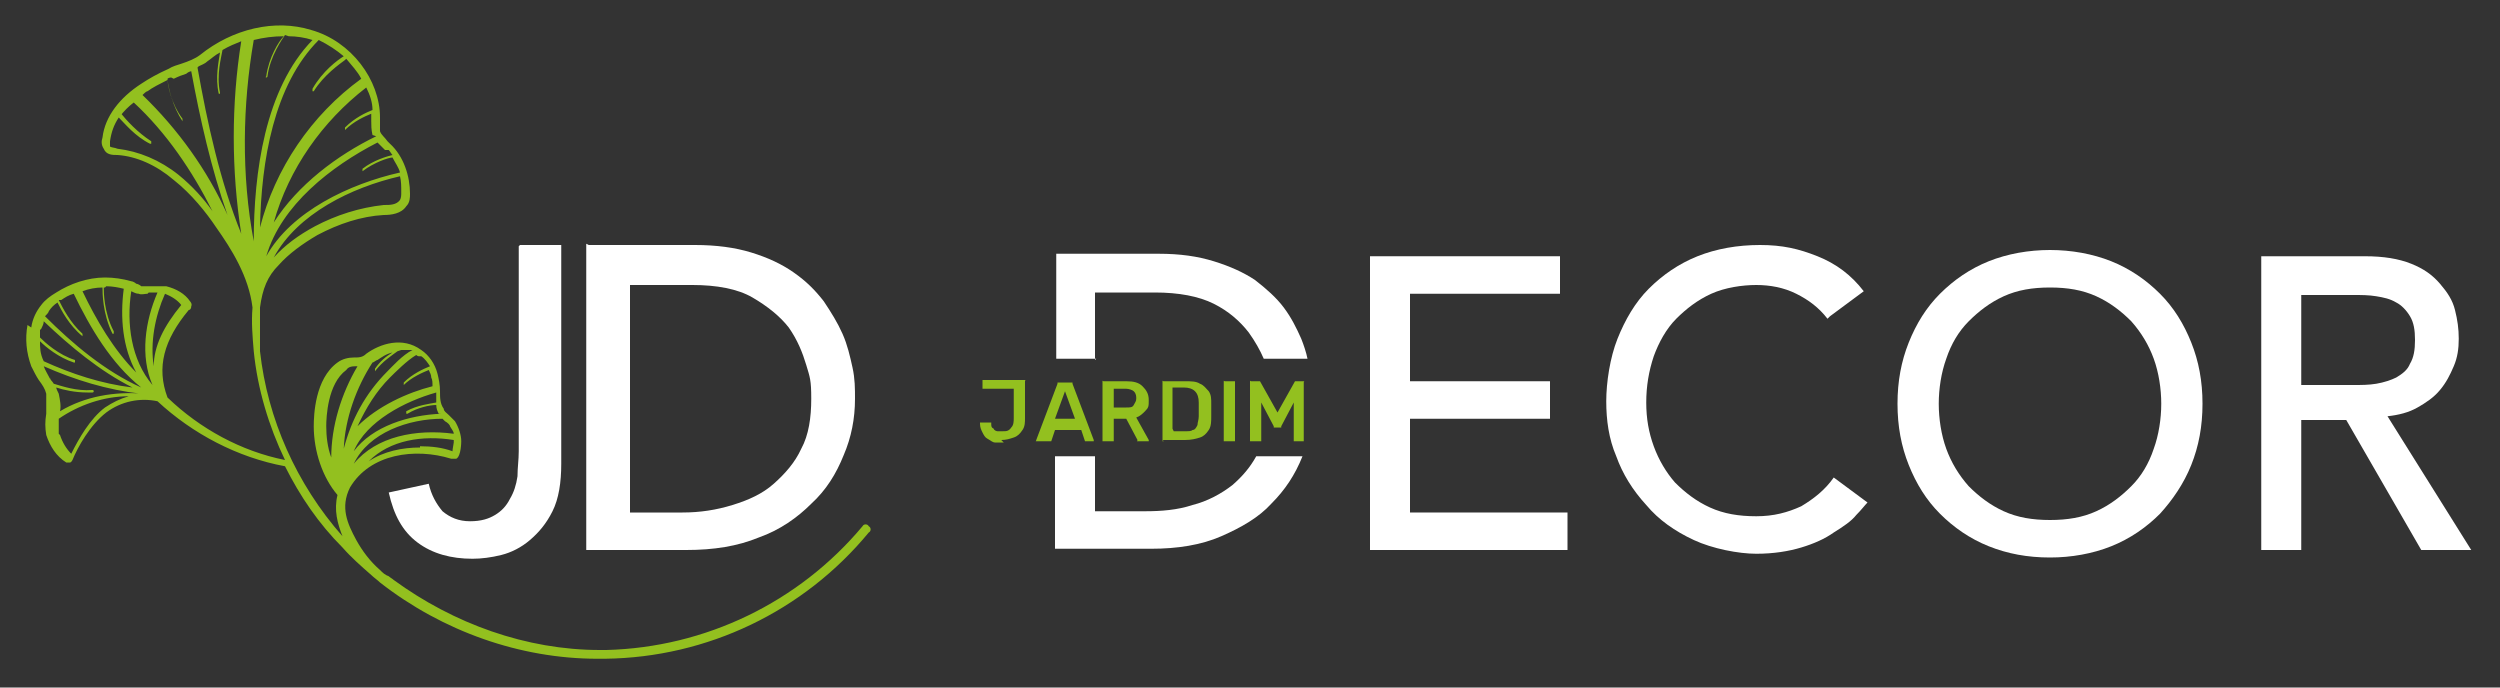
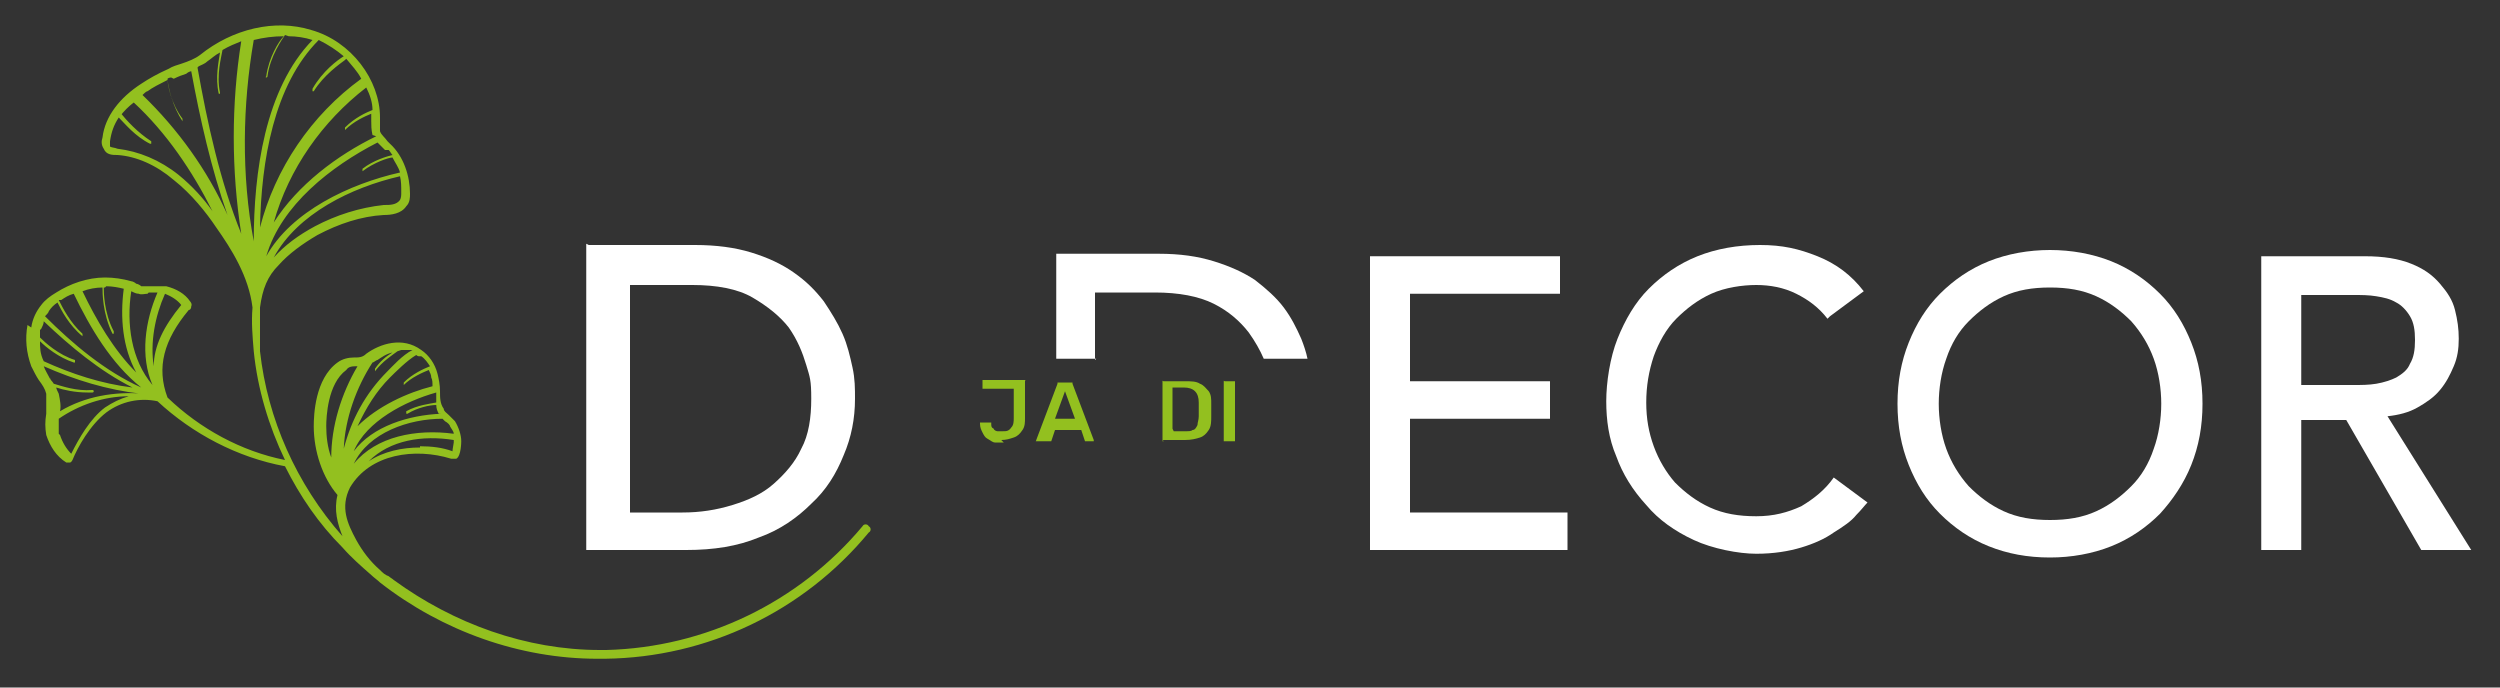
<svg xmlns="http://www.w3.org/2000/svg" id="Camada_1" viewBox="0 0 200 55">
  <rect x="0" y="0" width="200" height="55" fill="#333333" stroke="none" />
  <defs>
    <style>      .st0 {        fill: #fff;      }      .st1 {        fill: #93c01f;      }    </style>
  </defs>
  <g>
    <path class="st0" d="M109.6,20.5h15.2v3h-12v7h11.2v3h-11.2v7.5h12.6v3h-15.8v-23.5Z" />
    <path class="st0" d="M146.2,25.5c-.7-.9-1.5-1.5-2.5-2-1-.5-2.1-.7-3.2-.7s-2.5.2-3.6.7c-1.1.5-2,1.2-2.8,2s-1.4,1.9-1.8,3c-.4,1.2-.6,2.4-.6,3.7s.2,2.4.6,3.5c.4,1.1,1,2.1,1.7,2.9.8.8,1.7,1.5,2.8,2,1.1.5,2.3.7,3.7.7s2.5-.3,3.6-.8c1-.6,1.9-1.3,2.6-2.3l2.7,2c-.2.2-.5.6-.9,1-.4.5-1,.9-1.8,1.4-.7.5-1.6.9-2.6,1.2s-2.2.5-3.6.5-3.5-.4-5-1.1c-1.5-.7-2.8-1.6-3.8-2.8-1.1-1.2-1.9-2.5-2.4-3.9-.6-1.4-.8-2.9-.8-4.4s.3-3.5.9-5c.6-1.5,1.4-2.9,2.5-4,1.1-1.1,2.4-2,3.9-2.6,1.5-.6,3.2-.9,5-.9s3.1.3,4.6.9c1.5.6,2.7,1.5,3.7,2.8l-2.7,2Z" />
    <path class="st0" d="M164,44.6c-1.8,0-3.4-.3-4.9-.9-1.5-.6-2.8-1.5-3.9-2.6-1.1-1.1-1.9-2.4-2.5-3.9-.6-1.5-.9-3.1-.9-4.9s.3-3.4.9-4.9c.6-1.5,1.4-2.8,2.5-3.9,1.1-1.1,2.4-2,3.9-2.6,1.5-.6,3.2-.9,4.9-.9s3.4.3,4.9.9c1.5.6,2.8,1.5,3.9,2.6,1.1,1.1,1.9,2.4,2.5,3.9.6,1.5.9,3.1.9,4.9s-.3,3.4-.9,4.9c-.6,1.5-1.5,2.8-2.5,3.9-1.1,1.1-2.4,2-3.9,2.6s-3.2.9-4.9.9ZM164,41.6c1.4,0,2.6-.2,3.7-.7,1.1-.5,2-1.2,2.8-2,.8-.8,1.4-1.8,1.8-3,.4-1.1.6-2.4.6-3.6s-.2-2.5-.6-3.6c-.4-1.1-1-2.1-1.8-3-.8-.8-1.7-1.5-2.8-2-1.1-.5-2.3-.7-3.7-.7s-2.6.2-3.7.7c-1.1.5-2,1.2-2.8,2-.8.8-1.4,1.8-1.8,3-.4,1.1-.6,2.4-.6,3.6s.2,2.5.6,3.6c.4,1.1,1,2.1,1.8,3,.8.8,1.7,1.5,2.8,2,1.1.5,2.3.7,3.7.7Z" />
    <path class="st0" d="M180.9,20.5h8.3c1.5,0,2.7.2,3.7.6,1,.4,1.7.9,2.3,1.6s1,1.3,1.2,2.1c.2.8.3,1.5.3,2.3s-.1,1.5-.4,2.2-.6,1.3-1.1,1.9-1.1,1-1.8,1.4c-.7.4-1.5.6-2.4.7l6.7,10.7h-4l-6-10.4h-3.6v10.4h-3.2v-23.5ZM184.1,30.8h4.2c.6,0,1.2,0,1.8-.1s1.2-.3,1.6-.5c.5-.3.9-.6,1.1-1.1.3-.5.4-1.1.4-1.9s-.1-1.4-.4-1.9c-.3-.5-.7-.9-1.1-1.1-.5-.3-1-.4-1.6-.5s-1.2-.1-1.8-.1h-4.2v7.6Z" />
    <g>
      <path class="st0" d="M87.6,28.8v-5.4h4.8c1.9,0,3.5.3,4.7.9,1.2.6,2.1,1.4,2.8,2.3.5.7.9,1.4,1.2,2.1h3.5c-.1-.5-.3-1.1-.5-1.6-.4-.9-.8-1.7-1.4-2.5-.6-.8-1.4-1.5-2.3-2.2-.9-.6-2-1.1-3.3-1.5-1.3-.4-2.7-.6-4.4-.6h-8.2v8.4h3.2Z" />
-       <path class="st0" d="M100.5,36.5c-.5.9-1.1,1.6-1.9,2.3-.9.7-2,1.3-3.2,1.6-1.2.4-2.5.5-3.8.5h-4v-4.4h-3.2v7.4h7.7c2.1,0,4-.3,5.6-1s3-1.5,4-2.6c1.1-1.1,1.9-2.3,2.5-3.8,0,0,0,0,0,0h-3.6Z" />
    </g>
  </g>
  <g>
    <path class="st1" d="M80.3,35.4c-.3,0-.5,0-.7,0s-.4-.2-.6-.3c-.2-.1-.3-.3-.4-.5-.1-.2-.2-.4-.2-.7,0,0,0,0,0-.1,0,0,0,0,.1,0h.7c0,0,.1,0,.1,0,0,0,0,0,0,.1,0,.2,0,.3.2.4,0,.1.2.2.3.2.1,0,.3,0,.4,0,.3,0,.5,0,.7-.3.2-.2.2-.5.2-.8v-2.3h-2.4c0,0,0,0-.1,0,0,0,0,0,0-.1v-.5s0,0,0-.1c0,0,0,0,.1,0h3.2c0,0,0,0,.1,0s0,0,0,.1v2.9c0,.4,0,.7-.2,1s-.4.5-.7.6c-.3.1-.6.2-1,.2Z" />
    <path class="st1" d="M83,35.3s0,0-.1,0,0,0,0-.1,0,0,0,0l1.7-4.5s0,0,0-.1c0,0,0,0,.2,0h.8c0,0,.1,0,.2,0,0,0,0,0,0,.1l1.7,4.5s0,0,0,0c0,0,0,0,0,.1,0,0,0,0,0,0h-.6c0,0-.1,0-.1,0s0,0,0,0l-.3-.9h-2.1l-.3.9s0,0,0,0c0,0,0,0-.1,0h-.6ZM84.4,33.5h1.6l-.8-2.2-.8,2.2Z" />
-     <path class="st1" d="M88.3,35.3s0,0-.1,0c0,0,0,0,0-.1v-4.6c0,0,0,0,0-.1s0,0,.1,0h1.8c.6,0,1,.1,1.3.4.3.3.5.6.5,1.1s0,.6-.3.9c-.2.2-.4.4-.7.5l1,1.8s0,0,0,0c0,0,0,0,0,.1,0,0,0,0-.1,0h-.6c0,0-.1,0-.2,0s0,0,0-.1l-.9-1.7h-1v1.7s0,0,0,.1c0,0,0,0-.1,0h-.6ZM89.1,32.6h1c.3,0,.5,0,.6-.2s.2-.3.2-.5,0-.4-.2-.6c-.1-.1-.4-.2-.6-.2h-1v1.5Z" />
    <path class="st1" d="M93.1,35.3s0,0-.1,0c0,0,0,0,0-.1v-4.6c0,0,0,0,0-.1s0,0,.1,0h1.7c.5,0,.9,0,1.2.2.3.1.5.4.7.6.2.3.2.6.2,1,0,.2,0,.4,0,.5s0,.3,0,.5c0,.4,0,.8-.2,1.1s-.4.5-.7.6c-.3.1-.7.2-1.2.2h-1.8ZM93.9,34.5h.9c.3,0,.5,0,.6-.1.2,0,.3-.2.4-.4,0-.2.1-.4.1-.7,0-.1,0-.3,0-.4s0-.2,0-.3,0-.2,0-.4c0-.4-.1-.7-.3-.9-.2-.2-.5-.3-.9-.3h-.9v3.3Z" />
    <path class="st1" d="M98,35.3s0,0-.1,0c0,0,0,0,0-.1v-4.6s0,0,0-.1,0,0,.1,0h.7c0,0,0,0,.1,0,0,0,0,0,0,.1v4.6s0,0,0,.1c0,0,0,0-.1,0h-.7Z" />
-     <path class="st1" d="M100.1,35.3c0,0,0,0-.1,0,0,0,0,0,0-.1v-4.6c0,0,0,0,0-.1s0,0,.1,0h.6c0,0,.1,0,.1,0s0,0,0,0l1.4,2.5,1.4-2.5s0,0,0,0,0,0,.1,0h.5c0,0,0,0,.1,0s0,0,0,.1v4.6s0,0,0,.1c0,0,0,0-.1,0h-.6c0,0,0,0-.1,0,0,0,0,0,0-.1v-3l-1,1.9s0,0,0,.1c0,0,0,0-.1,0h-.3c0,0-.1,0-.2,0,0,0,0,0,0-.1l-1-1.9v3s0,0,0,.1c0,0,0,0-.1,0h-.6Z" />
  </g>
-   <path class="st0" d="M41.6,19.6h3.3v17.5c0,1.5-.2,2.8-.7,3.8s-1.1,1.7-1.8,2.3c-.7.6-1.5,1-2.3,1.2-.8.2-1.6.3-2.3.3-1.7,0-3.2-.4-4.4-1.3-1.2-.9-1.9-2.2-2.3-4l3.2-.7c.2.9.6,1.6,1.1,2.2.6.5,1.3.8,2.2.8s1.5-.2,2-.5c.5-.3.9-.7,1.2-1.3.3-.5.5-1.1.6-1.8,0-.7.1-1.3.1-2v-16.4Z" />
  <path class="st0" d="M47.1,19.6h8.5c1.7,0,3.2.2,4.5.6,1.3.4,2.4.9,3.4,1.6,1,.7,1.7,1.4,2.4,2.3.6.9,1.1,1.7,1.5,2.6.4.9.6,1.8.8,2.7.2.9.2,1.7.2,2.5,0,1.6-.3,3.1-.9,4.5-.6,1.5-1.4,2.8-2.6,3.9-1.1,1.1-2.5,2.1-4.2,2.7-1.7.7-3.6,1-5.8,1h-8v-24.5ZM50.4,41h4.2c1.4,0,2.7-.2,4-.6,1.3-.4,2.4-.9,3.3-1.7.9-.8,1.7-1.7,2.2-2.8.6-1.1.8-2.5.8-4s-.1-1.7-.4-2.7c-.3-1-.7-2-1.4-3-.7-.9-1.7-1.7-2.9-2.4-1.2-.7-2.9-1-4.8-1h-5v18.2Z" />
  <path class="st1" d="M2.5,26.2c.1-.7.4-1.3.8-1.8.3-.4.7-.7,1.2-1,1.1-.7,2.5-1.2,3.9-1.2s0,0,0,0c.7,0,1.4.1,2.1.3.1,0,.3.1.4.2.1,0,.3.1.4.2.1,0,.3,0,.4,0,.1,0,.2,0,.4,0,.4,0,.8,0,1.2,0,.8.2,1.5.6,1.9,1.2,0,0,.2.2.1.4,0,.2-.1.3-.2.3-2,2.4-2.6,4.6-1.7,7,2.6,2.5,5.9,4.3,9.4,5-1.3-2.7-2.2-5.7-2.5-8.7-.1-1.2-.2-2.3-.1-3.5,0,0,0,0,0,0-.3-2.5-1.7-4.7-2.9-6.4-.8-1.2-2-2.7-3.4-3.8-1.4-1.2-3-1.9-4.5-2-.4,0-.9,0-1.1-.5-.2-.3-.2-.6-.1-.9.2-1.7,1.4-3.2,3.1-4.3.6-.4,1.3-.8,2.2-1.2.3-.2.7-.3,1-.4.6-.2,1.1-.4,1.5-.7,2.6-2.1,6-2.9,8.9-2,3.2.9,5.5,4,5.5,7v.2c0,.3,0,.6,0,.9.1.3.4.5.6.8,0,0,.1.1.2.2,1.1,1,1.6,2.6,1.6,4,0,.3,0,.7-.3,1-.4.6-1.2.7-1.8.7h0c-1.8.1-3.6.7-5.3,1.6-1.2.7-2.3,1.5-3.1,2.4-.9.9-1.3,1.9-1.5,3.4,0,0,0,0,0,0,0,1.1,0,2.3,0,3.5.6,5.4,2.9,10.6,6.6,14.8-.4-1-.7-2.1-.4-3.3-1.2-1.4-1.9-3.5-1.9-5.5,0-.9.1-3.8,1.9-5.1.4-.3.9-.4,1.3-.4.4,0,.7,0,1-.3,1.1-.8,2.9-1.4,4.4-.3.6.4,1.1,1.1,1.3,1.9.1.4.2.9.2,1.4,0,.5,0,1,.3,1.4,0,.2.2.3.4.5.2.2.3.3.5.5.3.5.5,1.1.5,1.6,0,0,0,1.2-.4,1.4,0,0-.2,0-.4,0-2.9-.9-6.5-.4-8.1,2.3-.8,1.6-.2,2.9.5,4.2.5.9,1.1,1.7,1.9,2.4.2.2.4.4.7.5.1.1.3.2.4.3,0,0,0,0,0,0,4.8,3.5,10.6,5.6,16.5,5.6s.4,0,.5,0c7.9-.2,15.4-3.8,20.5-9.9.1-.2.4-.2.5,0,.2.1.2.4,0,.5-5.2,6.3-12.9,10-21.1,10.1-.2,0-.4,0-.6,0-6.2,0-12.4-2.2-17.4-6.1-.2-.2-.5-.4-.7-.6-.8-.7-1.6-1.4-2.3-2.2-1.9-1.9-3.4-4.1-4.6-6.5-3.8-.7-7.4-2.6-10.2-5.2-1.4-.3-2.9,0-4.1.9-1.3,1-2.3,2.8-2.7,3.8,0,0-.1.2-.2.2,0,0,0,0-.1,0,0,0-.1,0-.2,0-.8-.5-1.3-1.3-1.6-2.2-.1-.6-.1-1.1,0-1.7,0-.6,0-1.1,0-1.6-.1-.4-.3-.7-.6-1.1-.2-.3-.4-.7-.6-1.1-.4-1.1-.5-2.2-.3-3.3ZM29.8,10.8c-.1-.4-.1-.8-.1-1.1v-.2c0-.1,0-.3,0-.4-.5.2-1.4.6-2.1,1.3,0,0,0,0,0,0s0,0,0,0c0,0,0-.1,0-.2.8-.8,1.7-1.2,2.2-1.4,0-.6-.2-1.2-.5-1.8-3.5,2.7-6.2,6.5-7.4,10.8,1.9-3,5.1-5.4,8.2-6.9,0,0,0,0,0,0ZM9.7,9.1c.4.5,1.3,1.5,2.4,2.2,0,0,0,.1,0,.2,0,0,0,0-.1,0s0,0,0,0c-1.2-.6-2-1.6-2.5-2.1-.4.6-.6,1.2-.7,1.9,0,.1,0,.3,0,.4,0,.1.4.1.6.2,1.7.2,3.4.9,4.9,2.1,1.1.9,2,1.9,2.7,2.9-1.6-3.2-3.7-6.3-6.3-8.7-.4.3-.8.7-1.1,1.1ZM13.7,6.2c0,0-.2,0-.3.1,0,.5.3,2,1.2,3.2,0,0,0,.1,0,.2,0,0,0,0,0,0,0,0,0,0,0,0-.8-1.2-1.1-2.6-1.2-3.3-.6.3-1.2.6-1.6.9-.1,0-.3.2-.4.3,2.8,2.7,5.2,6,6.8,9.6-1.3-3.7-2.2-7.7-2.9-11.5-.1,0-.3.1-.4.2-.3.1-.6.2-1,.4ZM15.8,5.4c.8,4.5,1.8,9.1,3.5,13.3-.8-5.1-.8-10.4,0-15.4-.5.2-1,.4-1.5.7-.1.6-.5,2-.2,3.4,0,0,0,.1,0,.1,0,0,0,0,0,0,0,0-.1,0-.1,0-.3-1.3,0-2.6.1-3.3-.4.2-.7.5-1,.7-.2.2-.5.3-.7.4ZM22.8,2.8c-.2.3-1.2,1.7-1.4,3.3,0,0,0,.1-.1.1s0,0,0,0c0,0-.1,0,0-.1.2-1.5,1-2.8,1.4-3.2-.8,0-1.6.1-2.4.3-.9,5.2-1,10.8,0,16.1,0-5.5.9-12.2,4.7-16.1,0,0,0,0,0,0-.6-.2-1.3-.3-1.9-.3ZM27.6,4.8c-.4.3-1.7,1.2-2.5,2.5,0,0,0,0-.1,0s0,0,0,0c0,0,0-.1,0-.2.8-1.4,2-2.3,2.5-2.6-.6-.5-1.2-.9-2-1.3-3.6,3.6-4.6,9.7-4.7,15,1.2-4.7,4.1-9,8.1-11.9-.3-.6-.8-1.1-1.2-1.6ZM30.8,12c0,0-.1-.1-.2-.2-.1-.1-.3-.3-.4-.4-3.7,1.9-7.7,5-8.9,9.1,2-3.6,6.7-5.8,10.7-6.7-.1-.4-.4-.8-.6-1.2-.3,0-1.5.4-2.4,1.1,0,0,0,0,0,0s0,0,0,0c0,0,0-.1,0-.2.9-.7,2-1,2.4-1.1-.1-.1-.2-.3-.3-.4ZM25.2,18.1c1.7-.9,3.6-1.5,5.5-1.7h0c.5,0,1,0,1.3-.4.1-.2.1-.4.1-.6,0-.5,0-.9-.1-1.3-3.9.9-8.2,3-10.1,6.5.9-1,2-1.8,3.3-2.5ZM35.1,33.1c-.1-.2-.2-.4-.2-.7-.5,0-1.5.2-2.3.7,0,0,0,0,0,0,0,0,0,0-.1,0,0,0,0-.1,0-.2.9-.5,1.9-.6,2.4-.7,0-.3,0-.5,0-.8-2.5.7-5.6,2.3-6.6,4.7,1.5-2,4.4-2.9,7-3,0,0,0,0,0,0ZM27.7,29.6c-1.5,1.1-1.6,3.8-1.6,4.5,0,.8.1,1.7.4,2.5,0-2.5.8-5.1,2.1-7.3-.4,0-.7,0-.9.3ZM31.8,28.1c-.4.3-1.2.8-1.8,1.6,0,0,0,0,0,0s0,0,0,0c0,0,0-.1,0-.2.4-.6.9-1,1.4-1.3-.5.1-.9.4-1.2.6-.1,0-.3.2-.4.2-1.3,2-2.2,4.5-2.3,6.9.6-2.3,1.7-4.4,3.5-6.2.4-.4,1.2-1.3,2-1.7-.3,0-.6,0-.9,0ZM33.5,28.5c0,0-.1,0-.2-.1-.7.4-1.7,1.4-2.1,1.8-1.1,1.1-1.9,2.4-2.6,3.9,1.6-1.6,4-2.7,6-3.2,0-.3,0-.5-.1-.7,0-.2-.1-.4-.2-.6-.5.2-1.4.6-2,1.2,0,0,0,0,0,0s0,0,0,0c0,0,0-.1,0-.2.7-.7,1.6-1.1,2.1-1.3-.2-.3-.4-.6-.7-.8ZM36,34.1c0-.1-.2-.3-.4-.4,0,0-.1-.1-.2-.2-2.7,0-5.9,1.1-7.1,3.6,1.8-2.2,5-2.8,8-2.4,0-.2-.2-.4-.3-.6ZM33.6,35.7c.9,0,1.8.1,2.6.4,0-.2.1-.6.1-.7,0,0,0-.1,0-.2-2.5-.4-5.1,0-6.8,1.7,1.2-.8,2.7-1.1,4.1-1.1ZM4,30.2c0,.2.2.3.3.5.7.2,1.8.6,3.1.5,0,0,.1,0,.1.1,0,0,0,.1-.1.1-.1,0-.3,0-.4,0-1,0-1.9-.2-2.5-.4,0,.1.1.3.2.5.1.5.2,1,.1,1.4,2-1.2,4.4-1.6,6.7-1.4,0,0-.1,0-.2,0-2.7-.3-5.3-1.1-7.8-2.2.1.3.3.6.5,1ZM3.2,26.4c0,.2,0,.4,0,.6.4.4,1.5,1.4,2.8,1.8,0,0,0,0,0,.2,0,0,0,0-.1,0s0,0,0,0c-1.2-.4-2.2-1.2-2.7-1.7,0,.5,0,1,.3,1.6,2.2,1,4.6,1.8,7.1,2.1-2.6-1.3-5-3.3-7.1-5.3,0,.2-.1.4-.2.6ZM4.7,24c.3.6.9,1.8,1.9,2.7,0,0,0,.1,0,.2,0,0,0,0,0,0s0,0,0,0c-1.1-.9-1.7-2.1-2-2.7-.3.2-.5.4-.7.7,0,.1-.2.3-.3.4,2.2,2.2,4.8,4.4,7.7,5.7-2.4-1.9-4.1-4.8-5.4-7.5-.4.1-.7.3-1,.5,0,0,0,0,0,0ZM8.4,23s0,0-.1,0c0,.3,0,2,.8,3.5,0,0,0,.1,0,.2,0,0,0,0,0,0,0,0,0,0-.1,0-.8-1.6-.8-3.3-.8-3.7-.5,0-1.1.1-1.6.3,1.1,2.3,2.5,4.7,4.3,6.5-1.1-2-1.3-4.4-1-6.7-.4-.1-.9-.2-1.4-.2ZM11.8,23.5c-.2,0-.5.1-.7,0-.2,0-.4-.1-.6-.2,0,0,0,0,0,0-.4,2.6,0,5.5,1.7,7.5-1-2.3-.6-5.1.4-7.4-.1,0-.3,0-.4,0,0,0-.2,0-.3,0ZM14.5,24.4c-.3-.4-.8-.7-1.3-.9-.8,1.8-1.2,3.9-.9,5.8,0-1.6.8-3.2,2.2-4.9ZM4.8,34.8c.2.6.5,1.1.9,1.5.6-1.2,1.5-2.8,2.7-3.7.6-.4,1.2-.7,1.9-.9-2,0-4,.7-5.6,1.8,0,.4,0,.8,0,1.2Z" />
</svg>